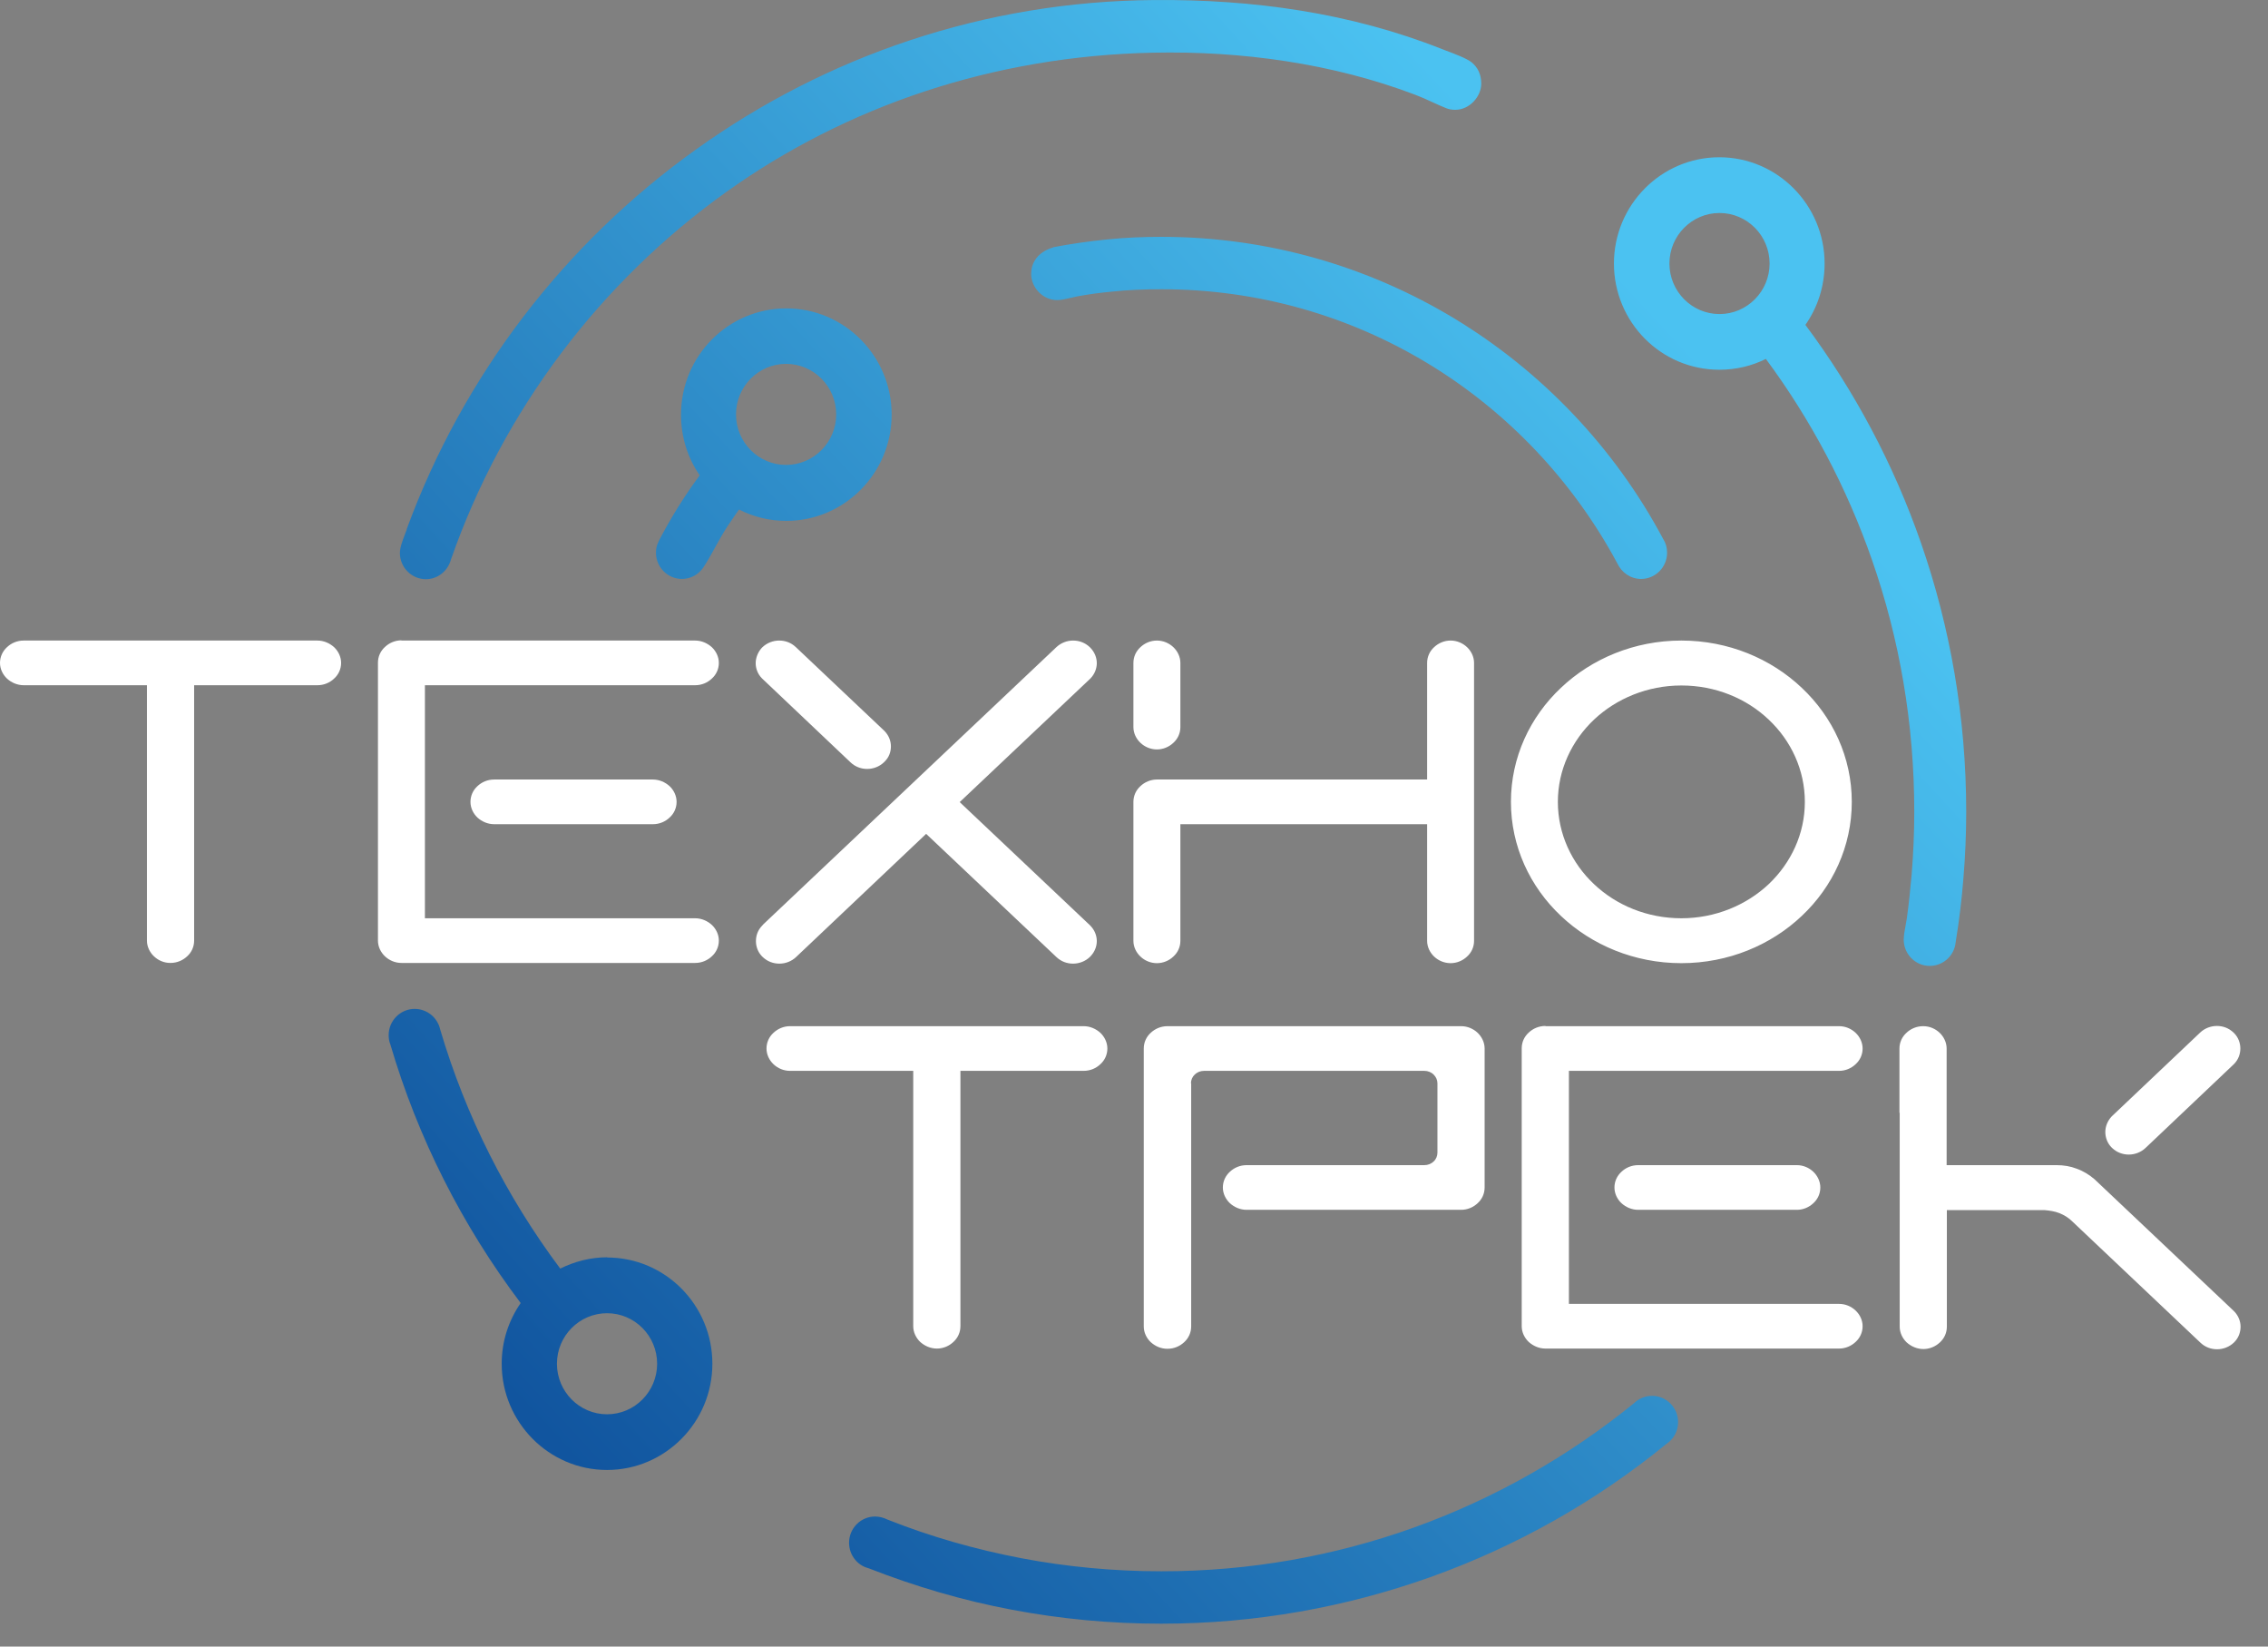
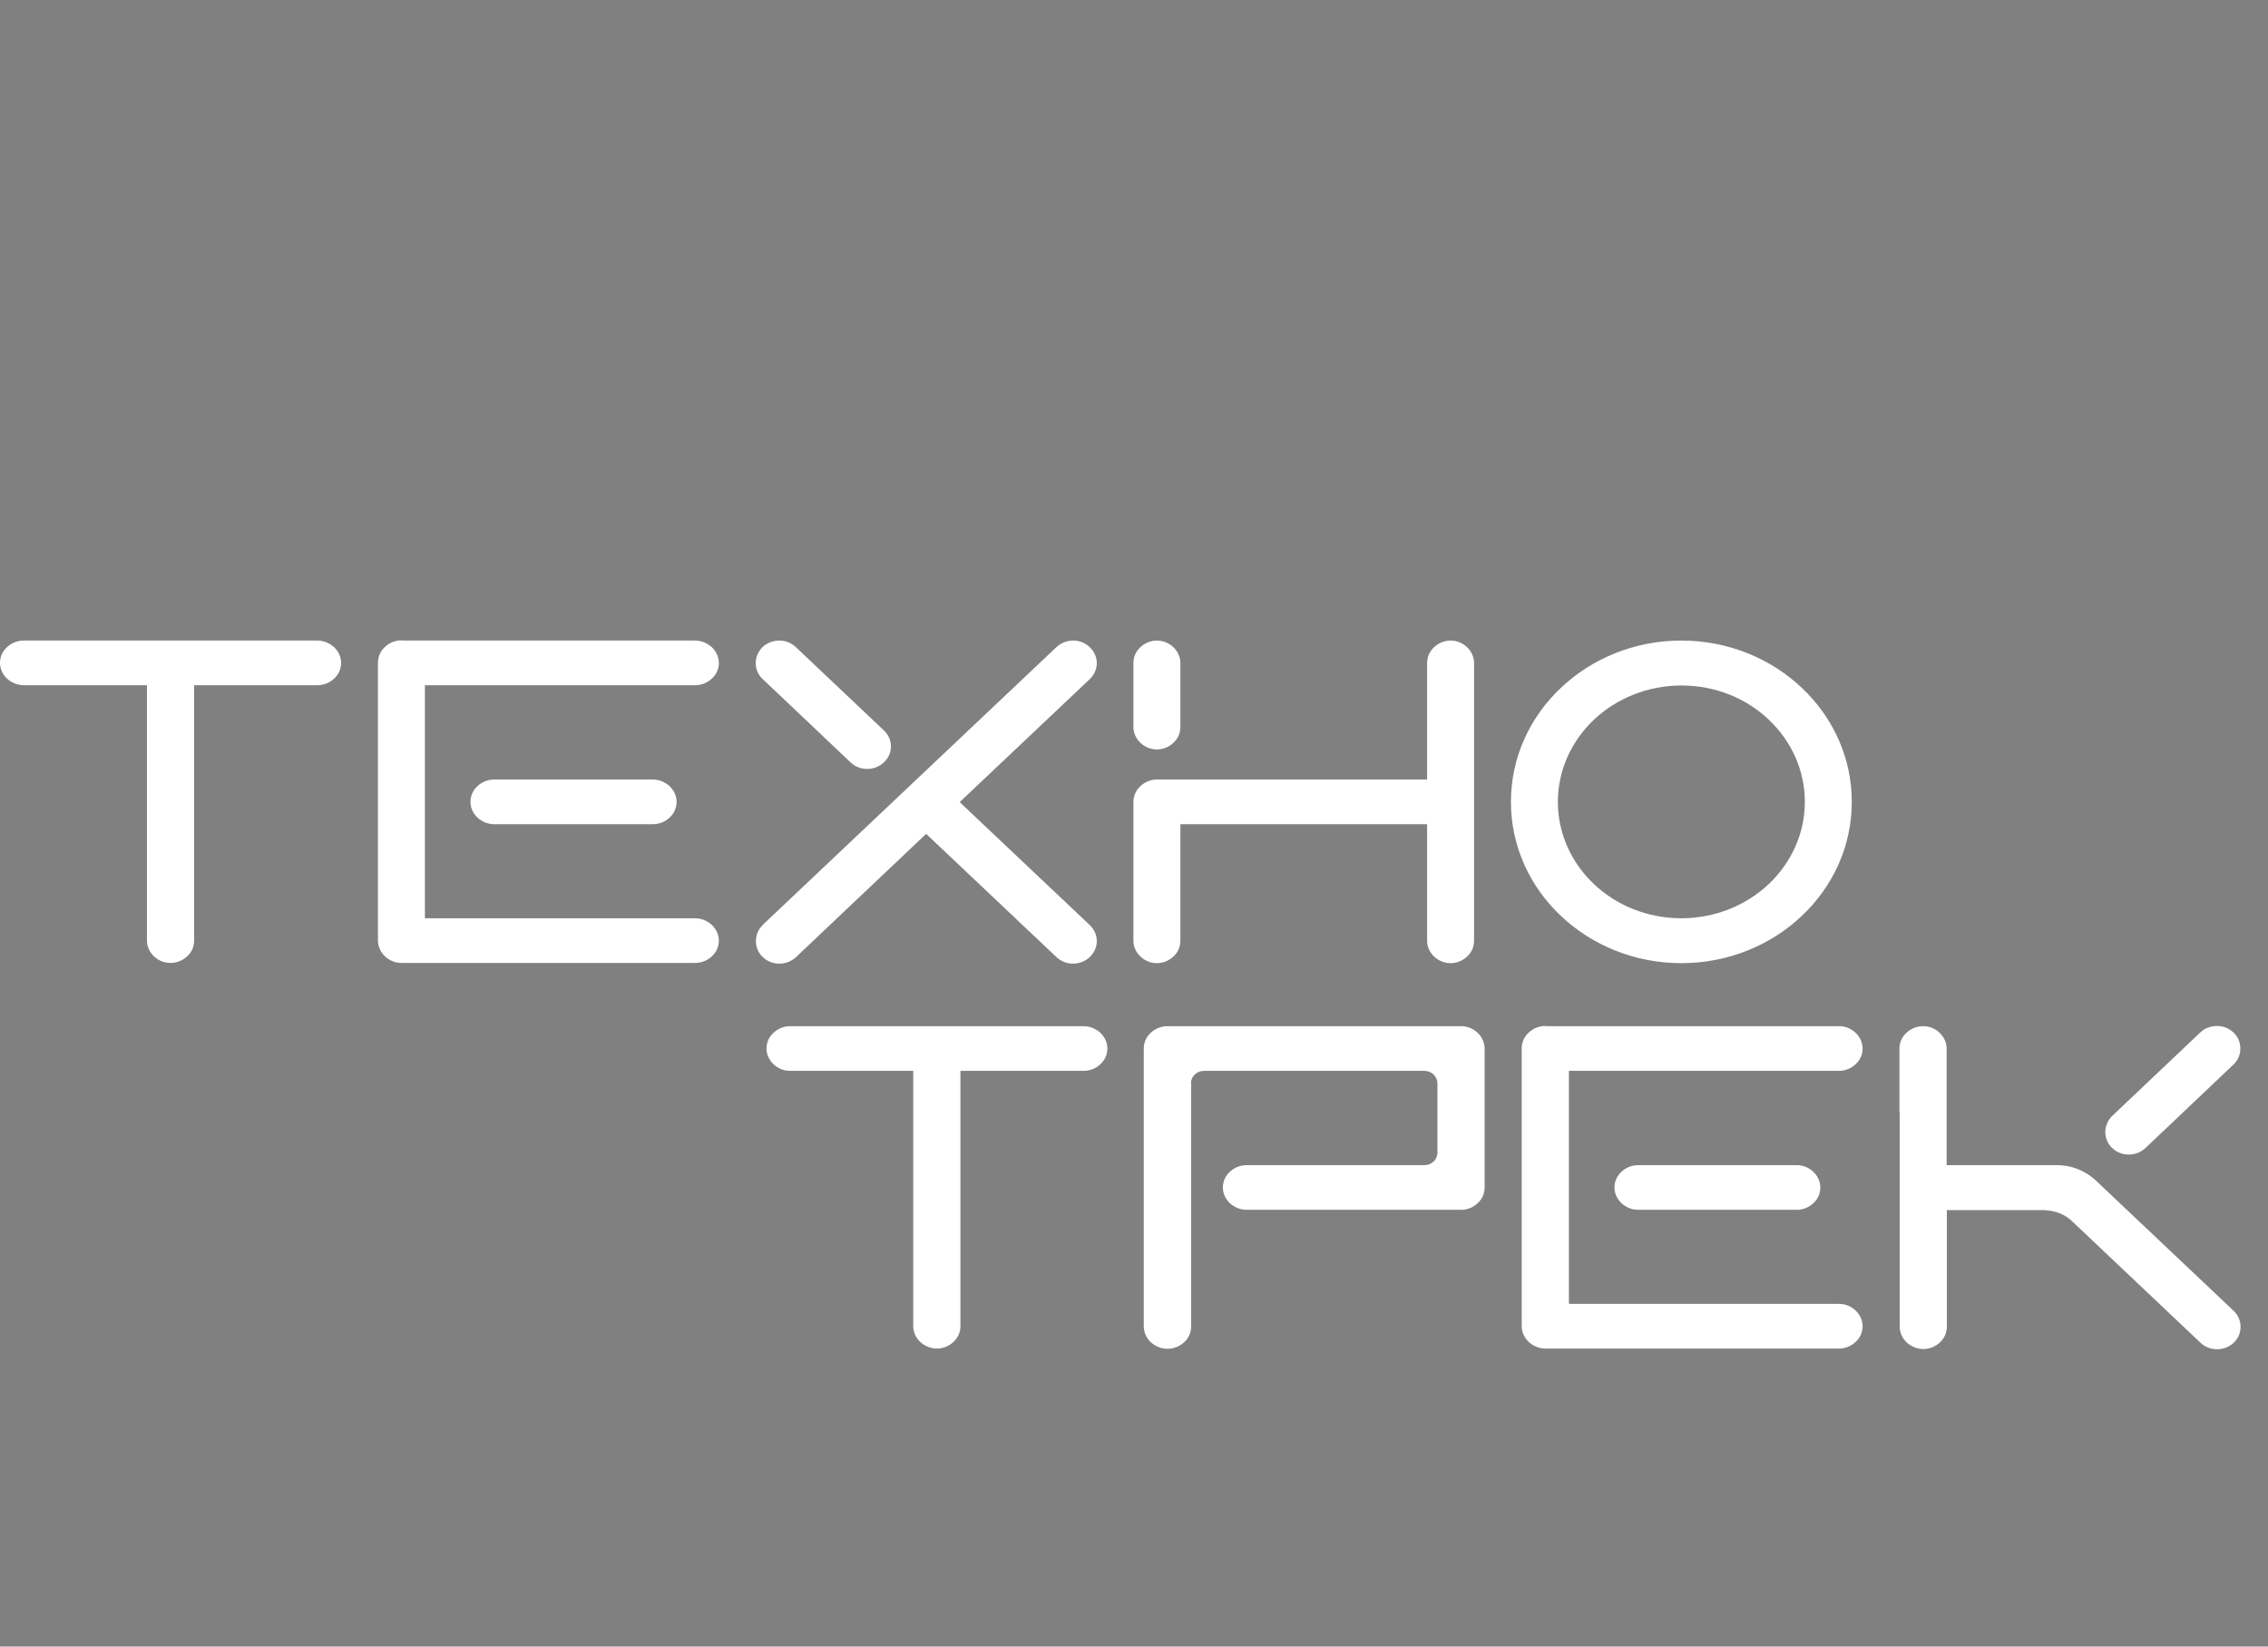
<svg xmlns="http://www.w3.org/2000/svg" width="62" height="45" viewBox="0 0 62 45" fill="none">
  <rect x="0" y="0" width="62" height="45" fill="#808080" stroke="none" />
-   <path fill-rule="evenodd" clip-rule="evenodd" d="M17.964 37.271C17.964 36.509 17.35 35.89 16.595 35.89C15.84 35.89 15.225 36.509 15.225 37.271C15.225 38.032 15.84 38.652 16.595 38.652C17.35 38.652 17.964 38.032 17.964 37.271ZM39.098 43.104C41.465 42.259 43.647 41.02 45.56 39.458C45.752 39.329 45.874 39.11 45.874 38.864C45.874 38.471 45.554 38.148 45.163 38.148C44.978 38.148 44.805 38.219 44.677 38.342C42.886 39.8 40.844 40.962 38.631 41.755C36.481 42.523 34.165 42.943 31.752 42.943C30.441 42.943 29.161 42.82 27.933 42.588C26.678 42.349 25.45 42.001 24.26 41.529C24.157 41.478 24.042 41.446 23.921 41.446C23.53 41.446 23.211 41.768 23.211 42.162C23.211 42.497 23.434 42.781 23.742 42.859C25.009 43.355 26.327 43.743 27.664 43.994C28.995 44.246 30.358 44.375 31.746 44.375C34.325 44.375 36.794 43.923 39.098 43.104ZM52.515 14.842C51.767 12.687 50.692 10.673 49.354 8.879C49.687 8.402 49.879 7.828 49.879 7.202C49.879 5.602 48.587 4.298 47 4.298C45.413 4.298 44.12 5.602 44.12 7.202C44.12 8.802 45.407 10.105 47 10.105C47.454 10.105 47.889 10.002 48.273 9.809C49.502 11.467 50.487 13.325 51.178 15.313C51.926 17.461 52.33 19.771 52.33 22.185C52.33 22.765 52.304 23.333 52.259 23.895C52.221 24.308 52.182 24.714 52.125 25.108C52.117 25.157 52.107 25.214 52.096 25.273C52.07 25.413 52.042 25.568 52.042 25.682C52.042 26.076 52.362 26.398 52.752 26.398C53.123 26.398 53.43 26.114 53.462 25.747C53.558 25.166 53.628 24.585 53.673 24.011C53.724 23.404 53.75 22.798 53.75 22.185C53.75 19.616 53.315 17.145 52.515 14.842ZM19.026 4.085C15.449 6.64 12.666 10.247 11.118 14.461V14.474C11.104 14.512 11.088 14.554 11.071 14.599C11.008 14.764 10.932 14.96 10.932 15.113C10.932 15.506 11.252 15.829 11.642 15.829C11.969 15.829 12.244 15.603 12.327 15.293C13.754 11.209 16.409 7.712 19.845 5.253C23.147 2.891 27.171 1.53 31.516 1.44C33.928 1.388 36.43 1.73 38.701 2.595C38.855 2.653 39.007 2.723 39.155 2.791C39.284 2.85 39.41 2.908 39.533 2.956C39.61 2.988 39.693 3.001 39.782 3.001C40.173 3.001 40.493 2.64 40.493 2.285C40.493 2.027 40.39 1.833 40.23 1.704C40.097 1.597 39.764 1.471 39.541 1.388C39.497 1.371 39.457 1.356 39.424 1.343C36.903 0.343 34.241 -0.019 31.561 0.001C26.896 0.033 22.571 1.543 19.026 4.085ZM30.262 6.544C29.756 6.595 29.263 6.666 28.79 6.757V6.763C28.79 6.763 28.189 6.899 28.189 7.486C28.189 7.86 28.508 8.202 28.899 8.202C29.01 8.202 29.156 8.167 29.291 8.136C29.349 8.122 29.405 8.108 29.455 8.099C29.762 8.041 30.063 8.002 30.396 7.97C30.825 7.924 31.279 7.905 31.752 7.905C34.408 7.905 36.89 8.641 39.008 9.918C41.196 11.235 43.001 13.138 44.216 15.403C44.332 15.648 44.575 15.822 44.863 15.822C45.253 15.822 45.573 15.5 45.573 15.106C45.573 14.964 45.535 14.835 45.464 14.726C44.133 12.228 42.143 10.144 39.738 8.692C37.402 7.286 34.67 6.473 31.752 6.473C31.266 6.473 30.767 6.492 30.262 6.544ZM19.128 12.99C18.975 13.196 18.834 13.396 18.7 13.603C18.489 13.925 18.29 14.261 18.105 14.603C18.091 14.63 18.077 14.655 18.064 14.68C17.991 14.815 17.932 14.926 17.932 15.106C17.932 15.5 18.252 15.822 18.642 15.822C18.885 15.822 19.096 15.7 19.224 15.513C19.333 15.352 19.436 15.164 19.543 14.971C19.651 14.776 19.761 14.575 19.883 14.39L19.936 14.312C20.025 14.179 20.112 14.05 20.203 13.925C20.594 14.125 21.029 14.235 21.496 14.235C23.083 14.235 24.375 12.932 24.375 11.331C24.375 9.731 23.083 8.428 21.496 8.428C19.909 8.428 18.617 9.725 18.617 11.331C18.617 11.951 18.802 12.519 19.128 12.99ZM19.474 37.271C19.474 35.67 18.188 34.367 16.595 34.367L16.608 34.361C16.14 34.361 15.705 34.477 15.315 34.67C13.843 32.702 12.73 30.495 12.033 28.134C11.962 27.811 11.674 27.573 11.335 27.573C10.945 27.573 10.625 27.895 10.625 28.289C10.625 28.379 10.638 28.463 10.67 28.54C11.418 31.089 12.634 33.496 14.234 35.612C13.907 36.084 13.715 36.651 13.715 37.271C13.715 38.871 15.008 40.174 16.595 40.174C18.181 40.174 19.474 38.871 19.474 37.271ZM47.006 5.821C47.761 5.821 48.375 6.44 48.375 7.202C48.375 7.963 47.761 8.583 47.006 8.583C46.251 8.583 45.637 7.963 45.637 7.202C45.637 6.44 46.251 5.821 47.006 5.821ZM22.859 11.325C22.859 10.564 22.244 9.944 21.489 9.944C20.734 9.944 20.12 10.564 20.12 11.325C20.12 12.086 20.734 12.706 21.489 12.706C22.244 12.706 22.859 12.086 22.859 11.325Z" fill="url(#paint0_linear_244_3272)" />
  <path fill-rule="evenodd" clip-rule="evenodd" d="M13.053 21.484C13.169 21.375 13.329 21.304 13.509 21.304H17.848C18.021 21.304 18.181 21.375 18.303 21.484C18.419 21.593 18.496 21.748 18.496 21.915C18.496 22.082 18.425 22.236 18.303 22.345C18.188 22.455 18.027 22.525 17.848 22.525H13.509C13.336 22.525 13.175 22.455 13.053 22.345C12.938 22.236 12.861 22.082 12.861 21.915C12.861 21.748 12.932 21.593 13.053 21.484ZM10.974 17.506H19.003C19.176 17.506 19.336 17.577 19.458 17.686C19.574 17.796 19.651 17.95 19.651 18.117C19.651 18.284 19.58 18.438 19.458 18.547C19.343 18.657 19.182 18.727 19.003 18.727H11.616V25.096H19.003C19.176 25.096 19.336 25.166 19.458 25.276C19.574 25.385 19.651 25.539 19.651 25.706C19.651 25.873 19.58 26.028 19.458 26.137C19.343 26.246 19.182 26.317 19.003 26.317H10.974C10.801 26.317 10.64 26.246 10.525 26.137C10.409 26.028 10.332 25.873 10.332 25.706V18.11C10.332 17.943 10.403 17.789 10.525 17.68C10.64 17.571 10.801 17.5 10.974 17.5V17.506ZM21.756 17.686L24.162 19.961L24.188 19.987C24.297 20.103 24.355 20.25 24.355 20.398C24.355 20.546 24.304 20.694 24.188 20.809L24.162 20.835C24.041 20.951 23.874 21.015 23.707 21.015C23.54 21.015 23.38 20.957 23.251 20.835L20.845 18.554L20.819 18.528C20.71 18.413 20.658 18.265 20.658 18.123C20.658 17.982 20.716 17.828 20.819 17.712L20.845 17.686C20.966 17.571 21.133 17.506 21.3 17.506C21.467 17.506 21.628 17.564 21.756 17.686ZM20.851 25.276L28.879 17.686C29.001 17.571 29.168 17.506 29.335 17.506C29.502 17.506 29.662 17.564 29.791 17.686L29.816 17.712C29.925 17.828 29.983 17.976 29.983 18.123C29.983 18.271 29.925 18.419 29.816 18.535L29.791 18.56L26.235 21.921L29.791 25.282L29.816 25.308C29.925 25.424 29.983 25.571 29.983 25.719C29.983 25.867 29.925 26.015 29.816 26.13L29.791 26.156C29.669 26.272 29.502 26.336 29.335 26.336C29.168 26.336 29.008 26.278 28.879 26.156L25.318 22.789L21.762 26.156C21.64 26.272 21.473 26.336 21.307 26.336C21.14 26.336 20.979 26.278 20.851 26.156L20.825 26.13C20.716 26.015 20.665 25.867 20.665 25.719C20.665 25.571 20.716 25.424 20.825 25.308L20.851 25.282V25.276ZM39.013 23.958V22.525H32.268V25.713C32.268 25.88 32.197 26.034 32.075 26.143C31.96 26.253 31.799 26.323 31.626 26.323C31.453 26.323 31.292 26.253 31.177 26.143C31.061 26.034 30.984 25.88 30.984 25.713V21.915C30.984 21.748 31.055 21.593 31.177 21.484C31.292 21.375 31.453 21.304 31.626 21.304H39.013V18.117C39.013 17.95 39.083 17.796 39.205 17.686C39.321 17.577 39.481 17.506 39.655 17.506C39.828 17.506 39.988 17.577 40.104 17.686C40.219 17.796 40.296 17.95 40.296 18.117V25.713C40.296 25.88 40.226 26.034 40.104 26.143C39.988 26.253 39.828 26.323 39.655 26.323C39.481 26.323 39.321 26.253 39.205 26.143C39.09 26.034 39.013 25.88 39.013 25.713V23.958ZM30.984 19.871V18.117C30.984 17.95 31.055 17.796 31.177 17.686C31.292 17.577 31.453 17.506 31.626 17.506C31.799 17.506 31.96 17.577 32.075 17.686C32.191 17.796 32.268 17.95 32.268 18.117V19.871C32.268 20.038 32.197 20.193 32.075 20.302C31.96 20.411 31.799 20.482 31.626 20.482C31.453 20.482 31.292 20.411 31.177 20.302C31.061 20.193 30.984 20.038 30.984 19.871ZM21.595 28.045H29.624C29.797 28.045 29.958 28.116 30.079 28.225C30.195 28.335 30.272 28.489 30.272 28.656C30.272 28.823 30.201 28.977 30.079 29.086C29.964 29.196 29.803 29.266 29.624 29.266H26.255V36.245C26.255 36.412 26.184 36.566 26.062 36.676C25.947 36.785 25.786 36.856 25.613 36.856C25.439 36.856 25.279 36.785 25.157 36.676C25.042 36.566 24.965 36.412 24.965 36.245V29.266H21.595C21.422 29.266 21.262 29.196 21.146 29.086C21.031 28.977 20.954 28.823 20.954 28.656C20.954 28.489 21.024 28.335 21.146 28.225C21.262 28.116 21.422 28.045 21.595 28.045ZM32.563 29.607V36.252C32.563 36.419 32.492 36.573 32.371 36.682C32.255 36.791 32.095 36.862 31.915 36.862C31.735 36.862 31.581 36.791 31.459 36.682C31.344 36.573 31.267 36.419 31.267 36.252V28.656C31.267 28.489 31.337 28.335 31.459 28.225C31.575 28.116 31.735 28.045 31.915 28.045H39.943C40.117 28.045 40.277 28.116 40.393 28.225C40.508 28.335 40.585 28.489 40.585 28.656V32.454C40.585 32.621 40.515 32.775 40.393 32.884C40.277 32.994 40.117 33.064 39.943 33.064H34.078C33.904 33.064 33.744 32.994 33.622 32.884C33.507 32.775 33.429 32.621 33.429 32.454C33.429 32.287 33.5 32.133 33.622 32.023C33.738 31.914 33.898 31.843 34.078 31.843H38.936C39.038 31.843 39.128 31.805 39.193 31.741C39.257 31.683 39.295 31.593 39.295 31.503V29.607C39.295 29.517 39.257 29.433 39.193 29.369C39.128 29.305 39.038 29.266 38.936 29.266H32.916C32.813 29.266 32.724 29.305 32.659 29.369C32.595 29.427 32.557 29.517 32.557 29.607H32.563ZM61.057 29.093L58.651 31.374C58.529 31.49 58.362 31.554 58.195 31.554C58.028 31.554 57.868 31.496 57.739 31.374L57.714 31.349C57.605 31.233 57.553 31.085 57.553 30.937C57.553 30.789 57.611 30.642 57.714 30.526L57.739 30.5L60.146 28.219C60.268 28.103 60.435 28.039 60.602 28.039C60.769 28.039 60.929 28.097 61.057 28.219L61.083 28.245C61.192 28.36 61.244 28.508 61.244 28.656C61.244 28.804 61.192 28.951 61.083 29.067L61.057 29.093ZM51.925 30.41V28.656C51.925 28.489 51.996 28.335 52.118 28.225C52.233 28.116 52.394 28.045 52.573 28.045C52.753 28.045 52.907 28.116 53.023 28.225C53.138 28.335 53.215 28.489 53.215 28.656V31.843H56.219C56.417 31.843 56.604 31.875 56.77 31.94C56.95 32.004 57.117 32.107 57.258 32.229L61.057 35.821L61.083 35.847C61.192 35.962 61.25 36.11 61.25 36.258C61.25 36.406 61.199 36.554 61.09 36.669L61.064 36.695C60.942 36.811 60.775 36.875 60.608 36.875C60.441 36.875 60.281 36.817 60.153 36.695L56.655 33.386C56.546 33.276 56.424 33.206 56.296 33.154C56.167 33.103 56.026 33.084 55.885 33.071H53.221V36.258C53.221 36.425 53.151 36.579 53.029 36.689C52.913 36.798 52.753 36.869 52.58 36.869C52.407 36.869 52.246 36.798 52.124 36.689C52.009 36.579 51.932 36.425 51.932 36.258V30.417L51.925 30.41ZM48.35 19.666C47.741 19.087 46.894 18.734 45.963 18.734C45.033 18.734 44.185 19.094 43.576 19.666C42.966 20.244 42.587 21.041 42.587 21.915C42.587 22.789 42.966 23.592 43.576 24.164C44.185 24.742 45.033 25.096 45.963 25.096C46.894 25.096 47.741 24.736 48.35 24.164C48.96 23.586 49.339 22.789 49.339 21.915C49.339 21.041 48.96 20.238 48.35 19.666ZM45.963 17.506C47.247 17.506 48.415 18.001 49.255 18.798C50.102 19.595 50.622 20.7 50.622 21.915C50.622 23.129 50.102 24.235 49.255 25.032C48.415 25.828 47.247 26.323 45.963 26.323C44.68 26.323 43.512 25.828 42.671 25.032C41.824 24.235 41.304 23.129 41.304 21.915C41.304 20.7 41.824 19.595 42.671 18.798C43.512 18.001 44.68 17.506 45.963 17.506ZM44.327 32.023C44.442 31.914 44.603 31.843 44.782 31.843H49.121C49.294 31.843 49.454 31.914 49.57 32.023C49.685 32.133 49.762 32.287 49.762 32.454C49.762 32.621 49.692 32.775 49.57 32.884C49.454 32.994 49.294 33.064 49.121 33.064H44.782C44.609 33.064 44.449 32.994 44.327 32.884C44.211 32.775 44.134 32.621 44.134 32.454C44.134 32.287 44.205 32.133 44.327 32.023ZM42.247 28.045H50.276C50.449 28.045 50.609 28.116 50.725 28.225C50.841 28.335 50.918 28.489 50.918 28.656C50.918 28.823 50.847 28.977 50.725 29.086C50.609 29.196 50.449 29.266 50.276 29.266H42.889V35.635H50.276C50.449 35.635 50.609 35.705 50.725 35.815C50.841 35.924 50.918 36.078 50.918 36.245C50.918 36.412 50.847 36.566 50.725 36.676C50.609 36.785 50.449 36.856 50.276 36.856H42.247C42.074 36.856 41.914 36.785 41.792 36.676C41.676 36.566 41.599 36.412 41.599 36.245V28.649C41.599 28.482 41.67 28.328 41.792 28.219C41.907 28.11 42.068 28.039 42.247 28.039V28.045ZM0.648 17.506H8.677C8.85 17.506 9.01 17.577 9.132 17.686C9.248 17.796 9.325 17.95 9.325 18.117C9.325 18.284 9.254 18.438 9.132 18.547C9.017 18.657 8.856 18.727 8.677 18.727H5.307V25.706C5.307 25.873 5.237 26.028 5.115 26.137C4.999 26.246 4.839 26.317 4.659 26.317C4.48 26.317 4.325 26.246 4.21 26.137C4.094 26.028 4.017 25.873 4.017 25.706V18.727H0.648C0.475 18.727 0.314 18.657 0.193 18.547C0.077 18.438 0 18.284 0 18.117C0 17.95 0.071 17.796 0.193 17.686C0.308 17.577 0.468 17.506 0.648 17.506Z" fill="white" />
  <defs>
    <linearGradient id="paint0_linear_244_3272" x1="14.547" y1="38.776" x2="46.208" y2="9.479" gradientUnits="userSpaceOnUse">
      <stop stop-color="#11559F" />
      <stop offset="1" stop-color="#4BC2F1" />
    </linearGradient>
  </defs>
</svg>